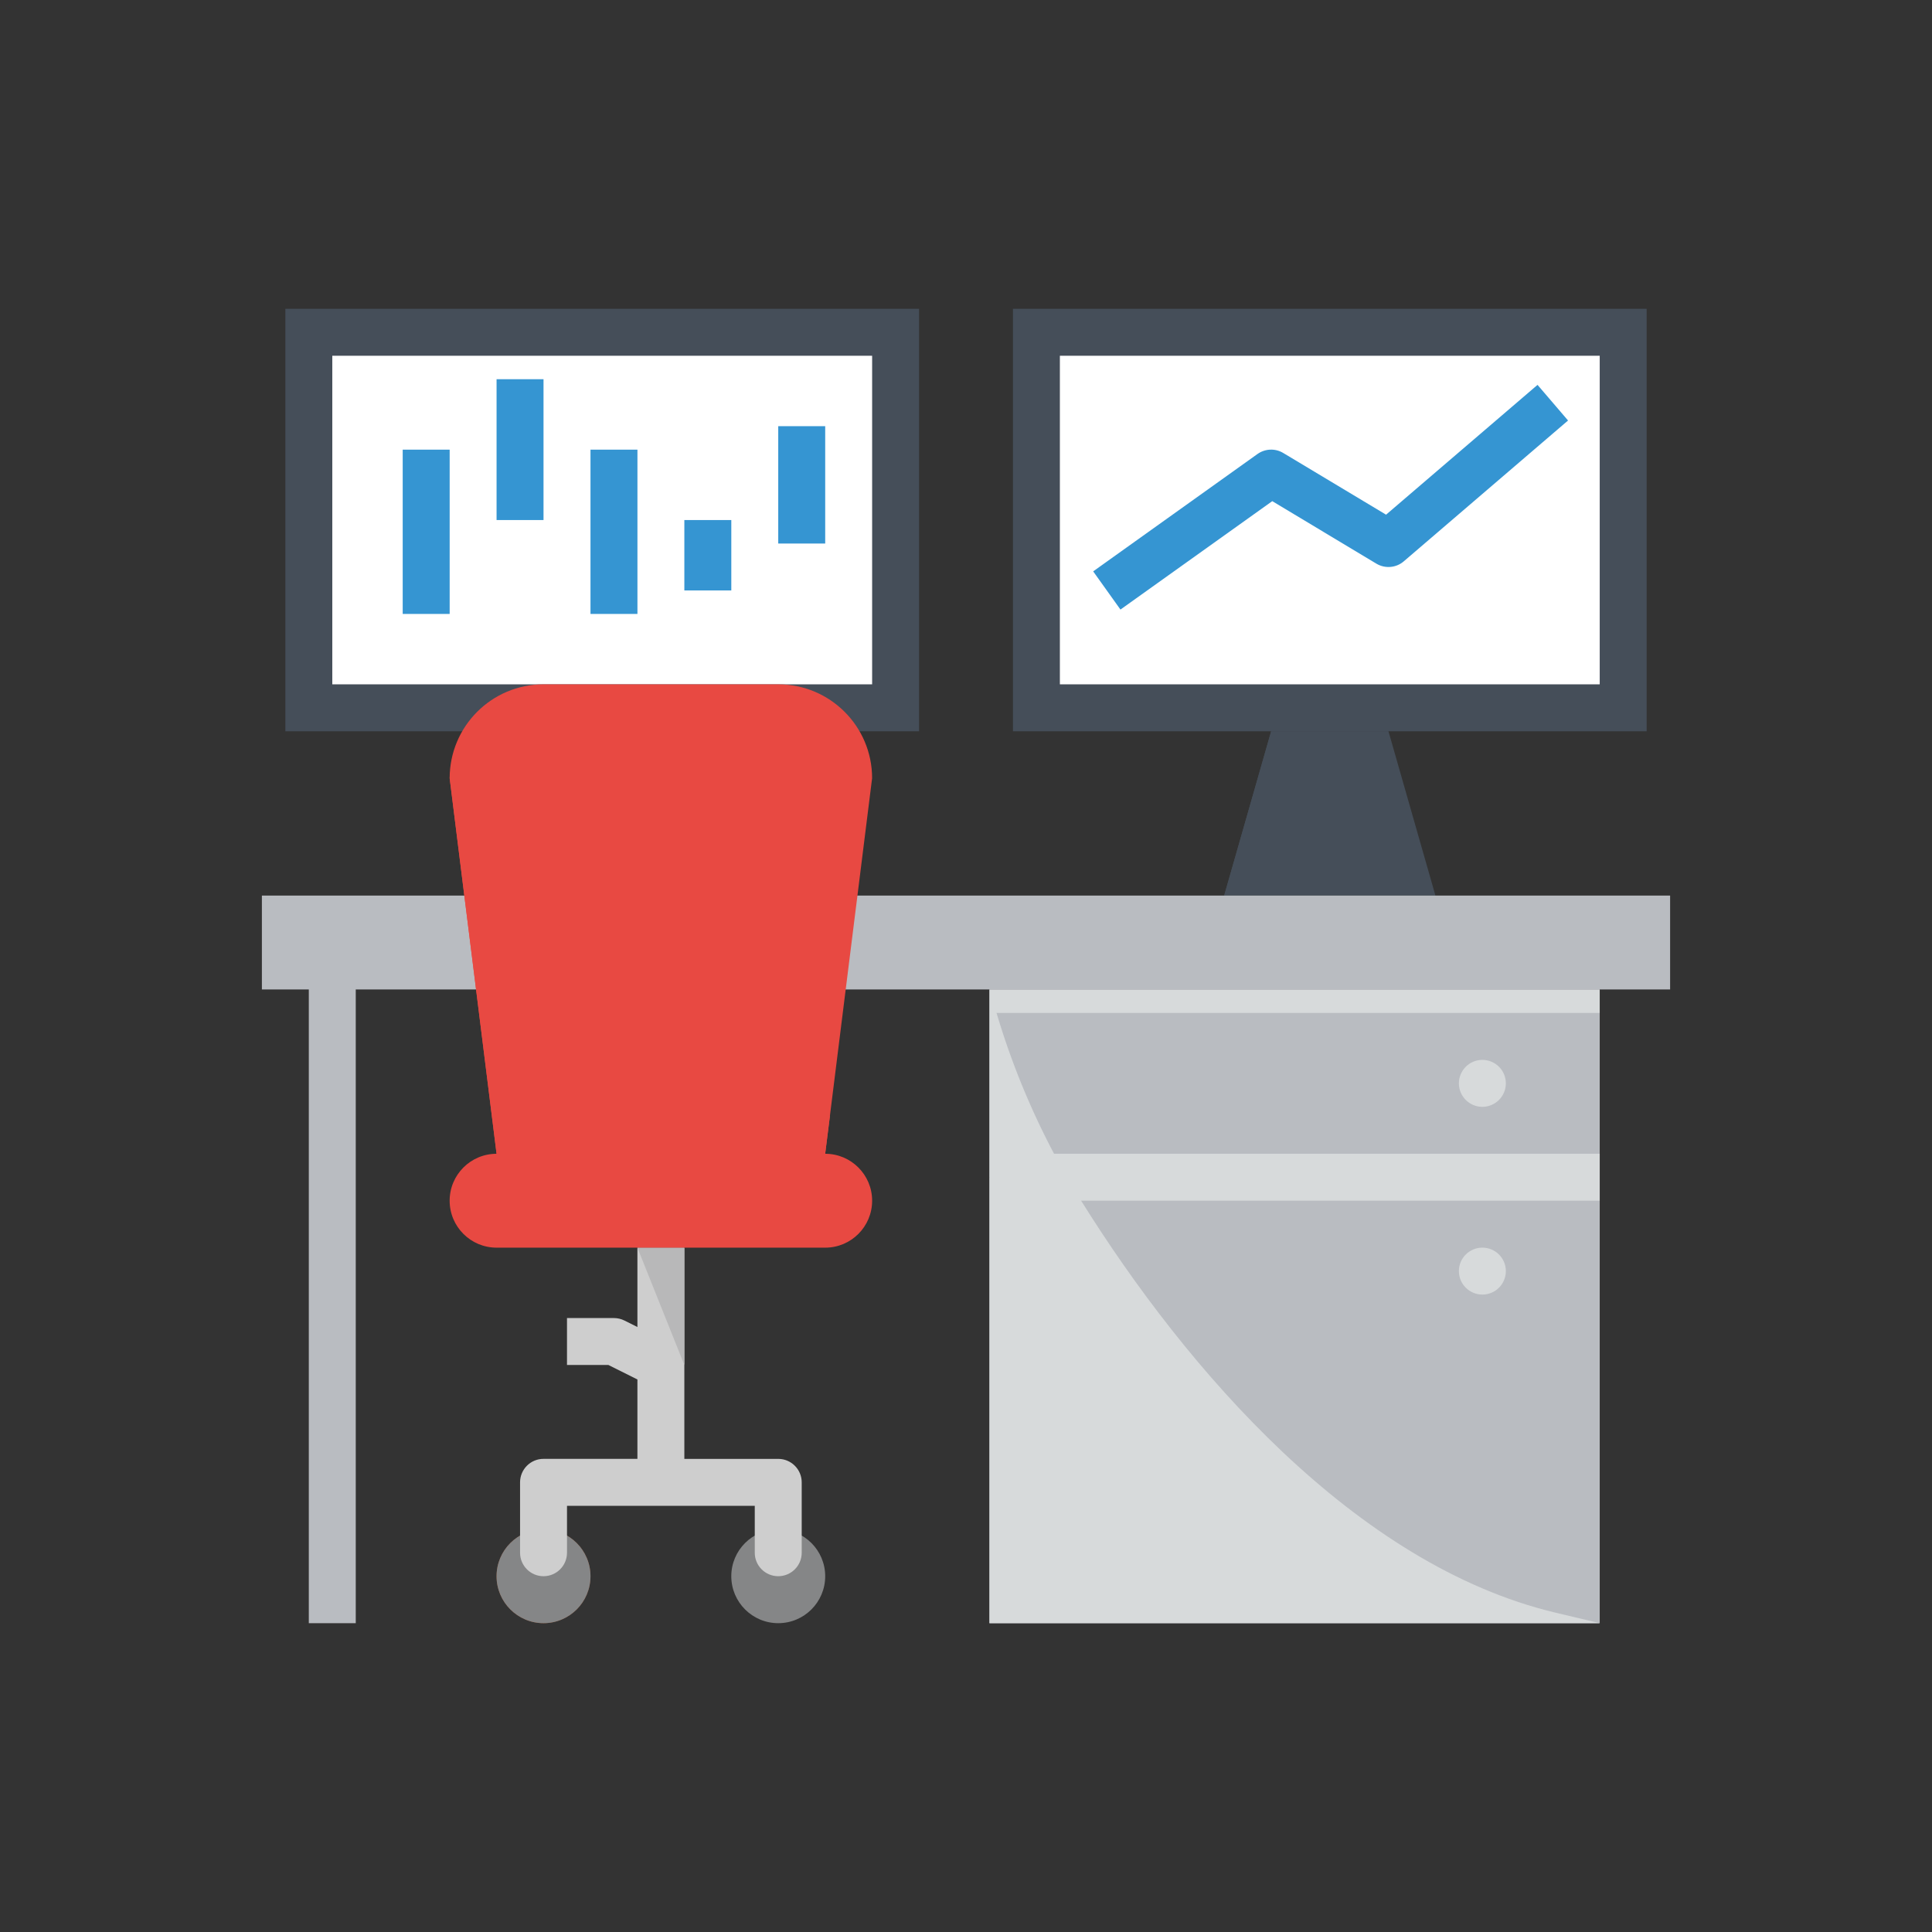
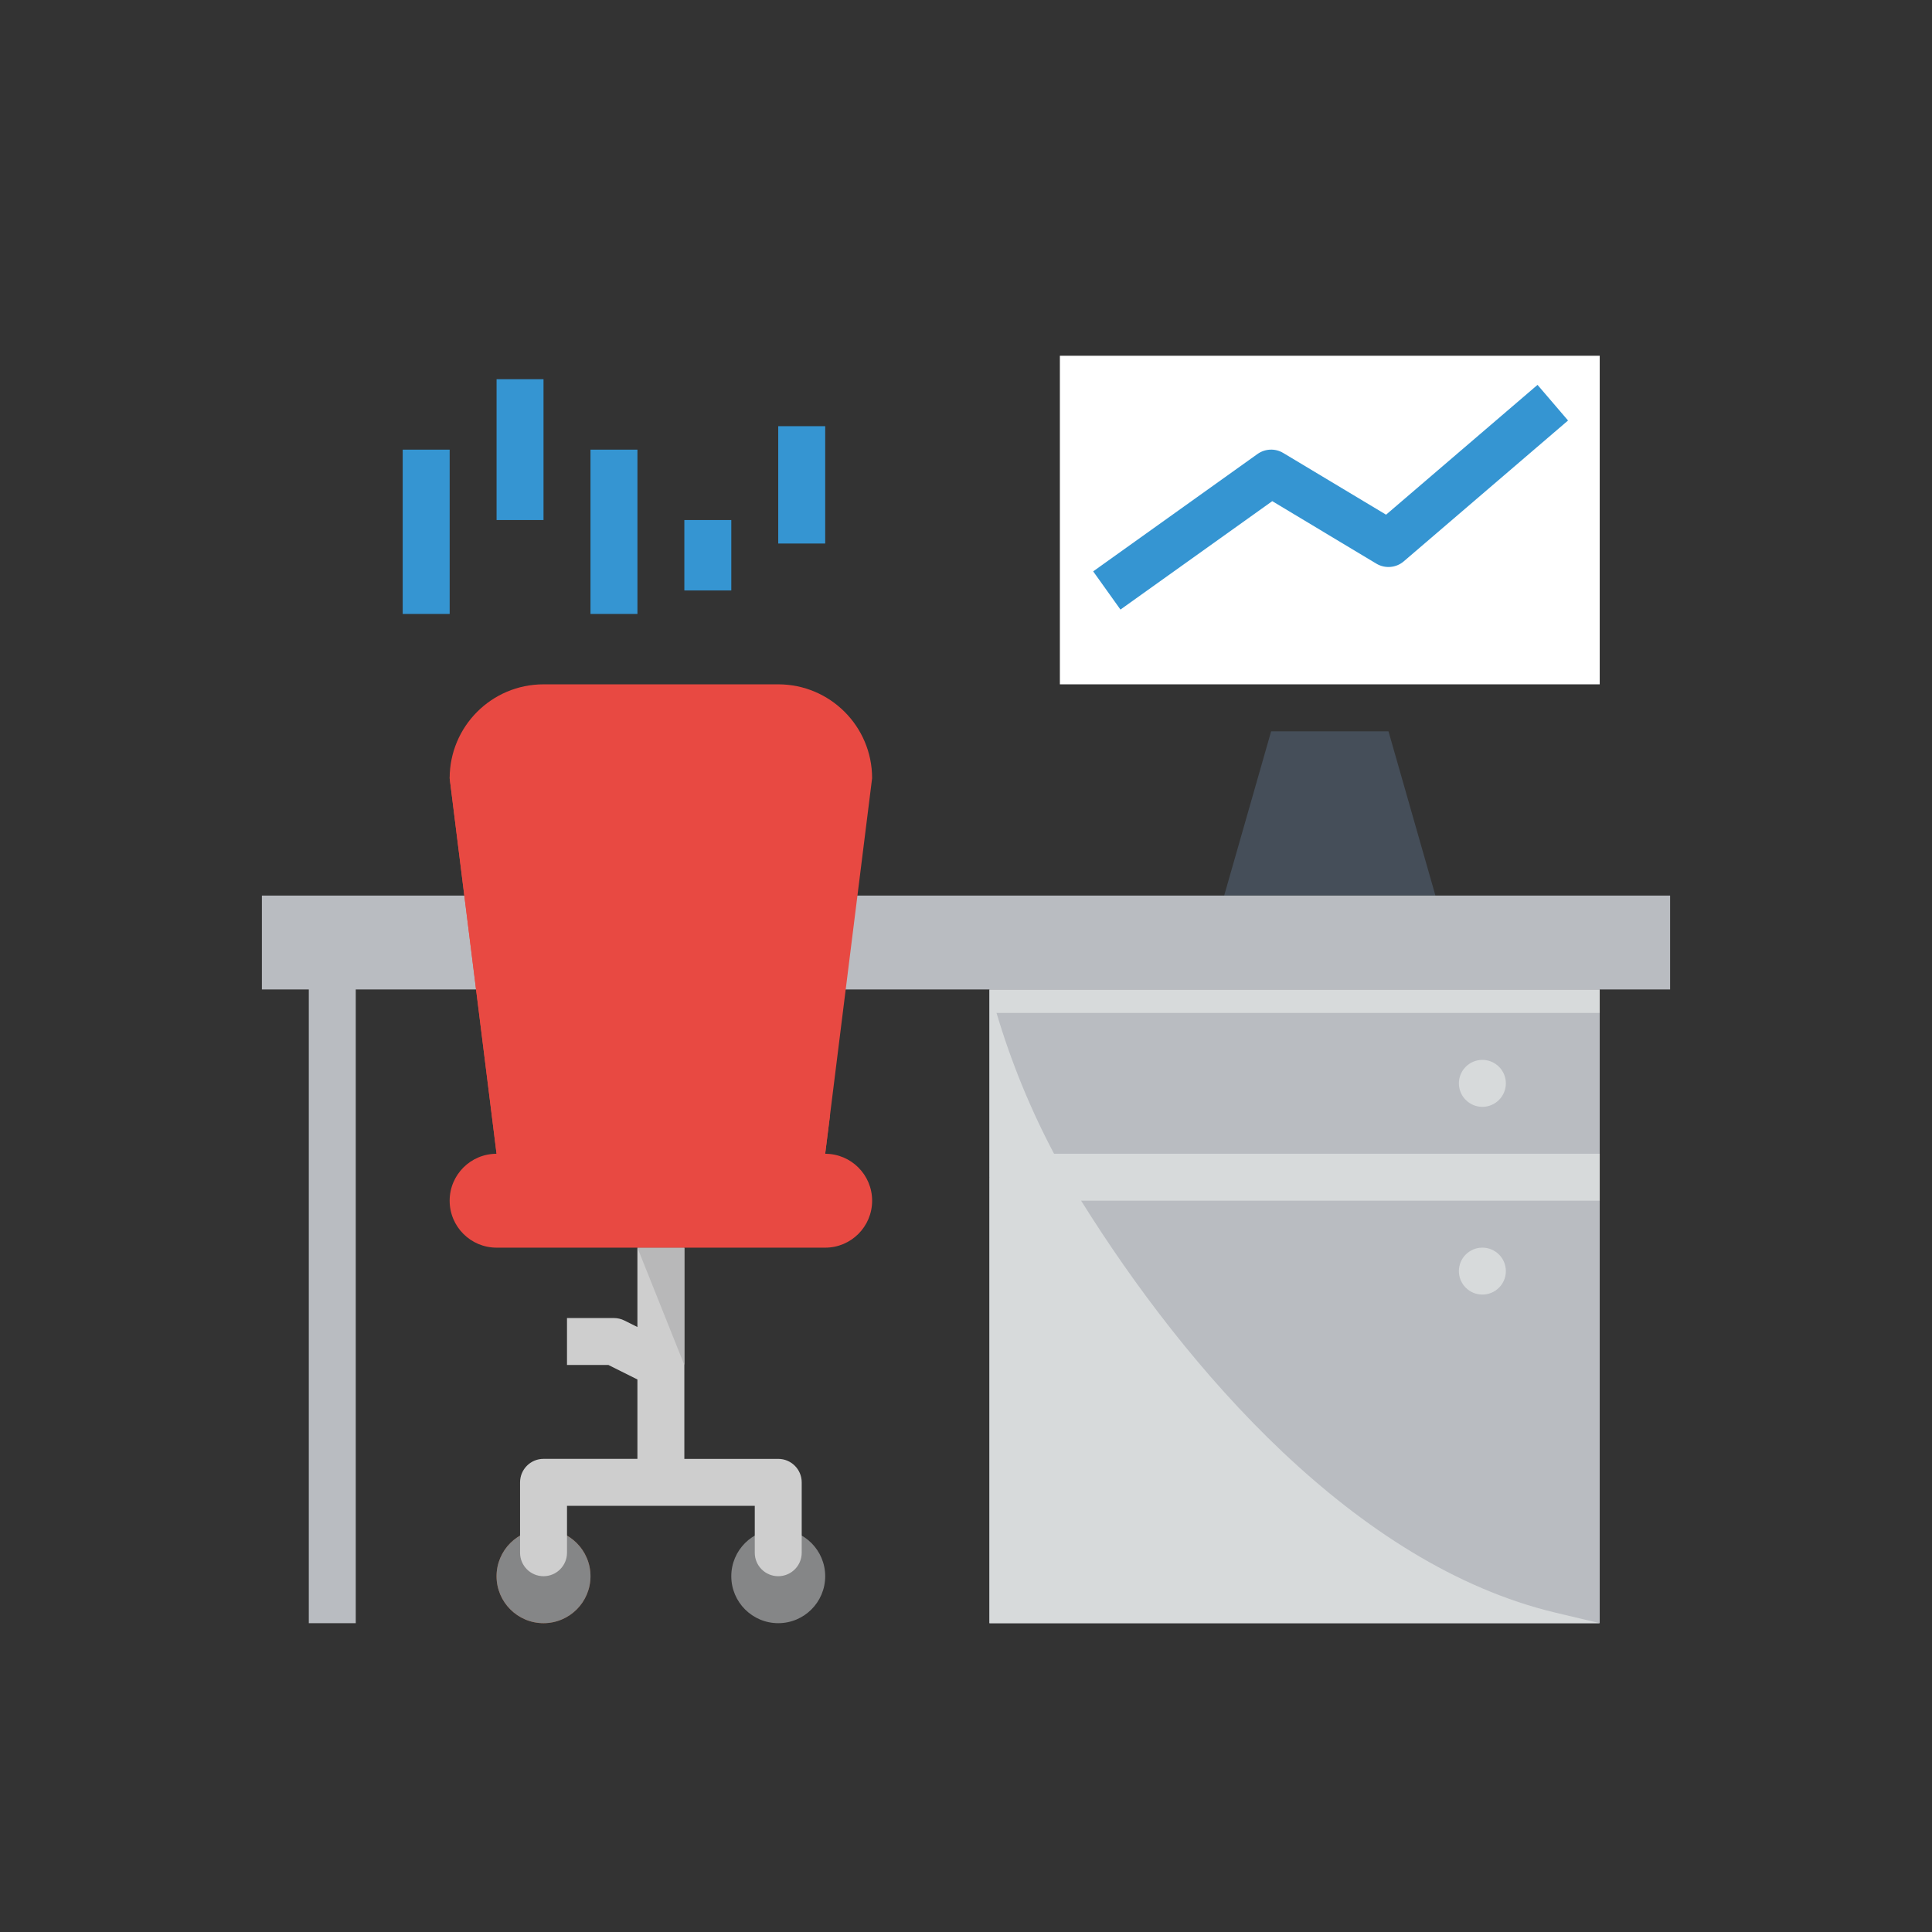
<svg xmlns="http://www.w3.org/2000/svg" version="1.1" id="Calque_1" x="0px" y="0px" width="141.73px" height="141.73px" viewBox="0 0 141.73 141.73" enable-background="new 0 0 141.73 141.73" xml:space="preserve">
  <rect x="0" y="0" width="141.73" height="141.73" fill="#333333" stroke="none" />
  <g>
-     <rect x="20.933" y="22.654" fill="#454E59" width="46.488" height="30.994" />
-     <rect x="24.377" y="26.098" fill="#FFFFFF" width="39.602" height="24.104" />
-     <rect x="74.309" y="22.654" fill="#454E59" width="46.489" height="30.994" />
    <polygon fill="#454E59" points="89.804,65.699 105.302,65.699 101.858,53.648 93.25,53.648  " />
-     <polygon fill="#454E59" points="93.249,53.648 89.804,65.699 101.858,53.648  " />
    <rect x="77.752" y="26.098" fill="#FFFFFF" width="39.602" height="24.104" />
    <path fill="#3595D2" d="M82.196,44.717l-2.001-2.802l12.054-8.61c0.558-0.396,1.298-0.429,1.887-0.075l7.545,4.527l11.111-9.523   l2.239,2.614L102.979,41.18c-0.563,0.483-1.373,0.549-2.007,0.171l-7.64-4.587L82.196,44.717z" />
    <rect x="29.542" y="32.986" fill="#3595D2" width="3.445" height="12.052" />
    <rect x="36.428" y="27.819" fill="#3595D2" width="3.444" height="10.331" />
    <rect x="43.318" y="32.986" fill="#3595D2" width="3.444" height="12.052" />
    <rect x="50.203" y="38.15" fill="#3595D2" width="3.445" height="5.165" />
    <rect x="57.091" y="31.264" fill="#3595D2" width="3.445" height="8.609" />
    <rect x="72.586" y="72.586" fill="#B9BCC1" width="44.768" height="13.776" />
    <rect x="72.586" y="86.362" fill="#B9BCC1" width="44.768" height="32.714" />
    <path fill="#D7DADB" d="M108.744,81.197c-0.948,0-1.721-0.773-1.721-1.723c0-0.95,0.772-1.722,1.721-1.722   c0.952,0,1.725,0.771,1.725,1.722C110.469,80.424,109.696,81.197,108.744,81.197" />
    <path fill="#D7DADB" d="M108.744,94.969c-0.948,0-1.721-0.77-1.721-1.722c0-0.951,0.772-1.721,1.721-1.721   c0.952,0,1.725,0.77,1.725,1.721C110.469,94.2,109.696,94.969,108.744,94.969" />
    <path fill="#D7DADB" d="M117.353,84.639H77.325c-1.729-3.263-3.147-6.717-4.221-10.331h44.249v-1.723H72.586v1.723v10.331v3.442   v30.994h44.768l-3.248-0.772c-14.665-3.494-27.051-17.807-34.797-30.222h38.045V84.639z" />
    <polygon fill="#B9BCC1" points="19.212,65.699 19.212,72.586 22.654,72.586 22.654,119.076 26.098,119.076 26.098,72.586    122.518,72.586 122.518,65.699  " />
    <path fill="#904D2A" d="M39.872,112.188c1.903,0,3.446,1.542,3.446,3.443s-1.542,3.444-3.446,3.444   c-1.901,0-3.445-1.543-3.445-3.444S37.971,112.188,39.872,112.188" />
    <path fill="#858687" d="M39.872,112.188c1.903,0,3.446,1.542,3.446,3.443s-1.542,3.444-3.446,3.444   c-1.901,0-3.445-1.543-3.445-3.444S37.971,112.188,39.872,112.188" />
    <path fill="#858687" d="M57.091,112.188c1.903,0,3.445,1.542,3.445,3.443s-1.542,3.444-3.445,3.444   c-1.901,0-3.444-1.543-3.444-3.444S55.189,112.188,57.091,112.188" />
    <path fill="#CECECE" d="M57.091,107.022h-6.888V91.527H46.76v5.822l-0.953-0.476c-0.237-0.12-0.502-0.182-0.77-0.182h-3.443v3.442   h3.037l2.129,1.064v5.823h-6.888c-0.95,0-1.721,0.771-1.721,1.723v5.166c0,0.949,0.771,1.72,1.721,1.72   c0.95,0,1.723-0.771,1.723-1.72v-3.444h13.774v3.444c0,0.949,0.771,1.72,1.721,1.72c0.95,0,1.723-0.771,1.723-1.72v-5.166   C58.813,107.794,58.041,107.022,57.091,107.022" />
    <polygon fill="#B8B8B9" points="46.76,91.527 50.203,100.135 50.203,91.527  " />
    <path fill="#E84942" d="M57.091,50.202H39.872c-3.803,0-6.885,3.085-6.885,6.888l1.074,8.609l0.862,6.886l1.503,12.054h24.109   l1.505-12.054l0.861-6.886l1.076-8.609C63.979,53.287,60.894,50.202,57.091,50.202" />
    <path fill="#E84942" d="M33.031,56.644c-0.009,0.149-0.043,0.293-0.043,0.447l1.074,8.607l0.862,6.888l1.505,12.054h24.105   l0.349-2.776C49.032,76.873,39.196,67.993,33.031,56.644" />
    <path fill="#E84942" d="M32.986,88.083c0,1.903,1.541,3.444,3.444,3.444h12.052h12.054c1.903,0,3.443-1.541,3.443-3.444   c0-1.901-1.54-3.443-3.443-3.443H36.43C34.527,84.639,32.986,86.181,32.986,88.083" />
  </g>
</svg>